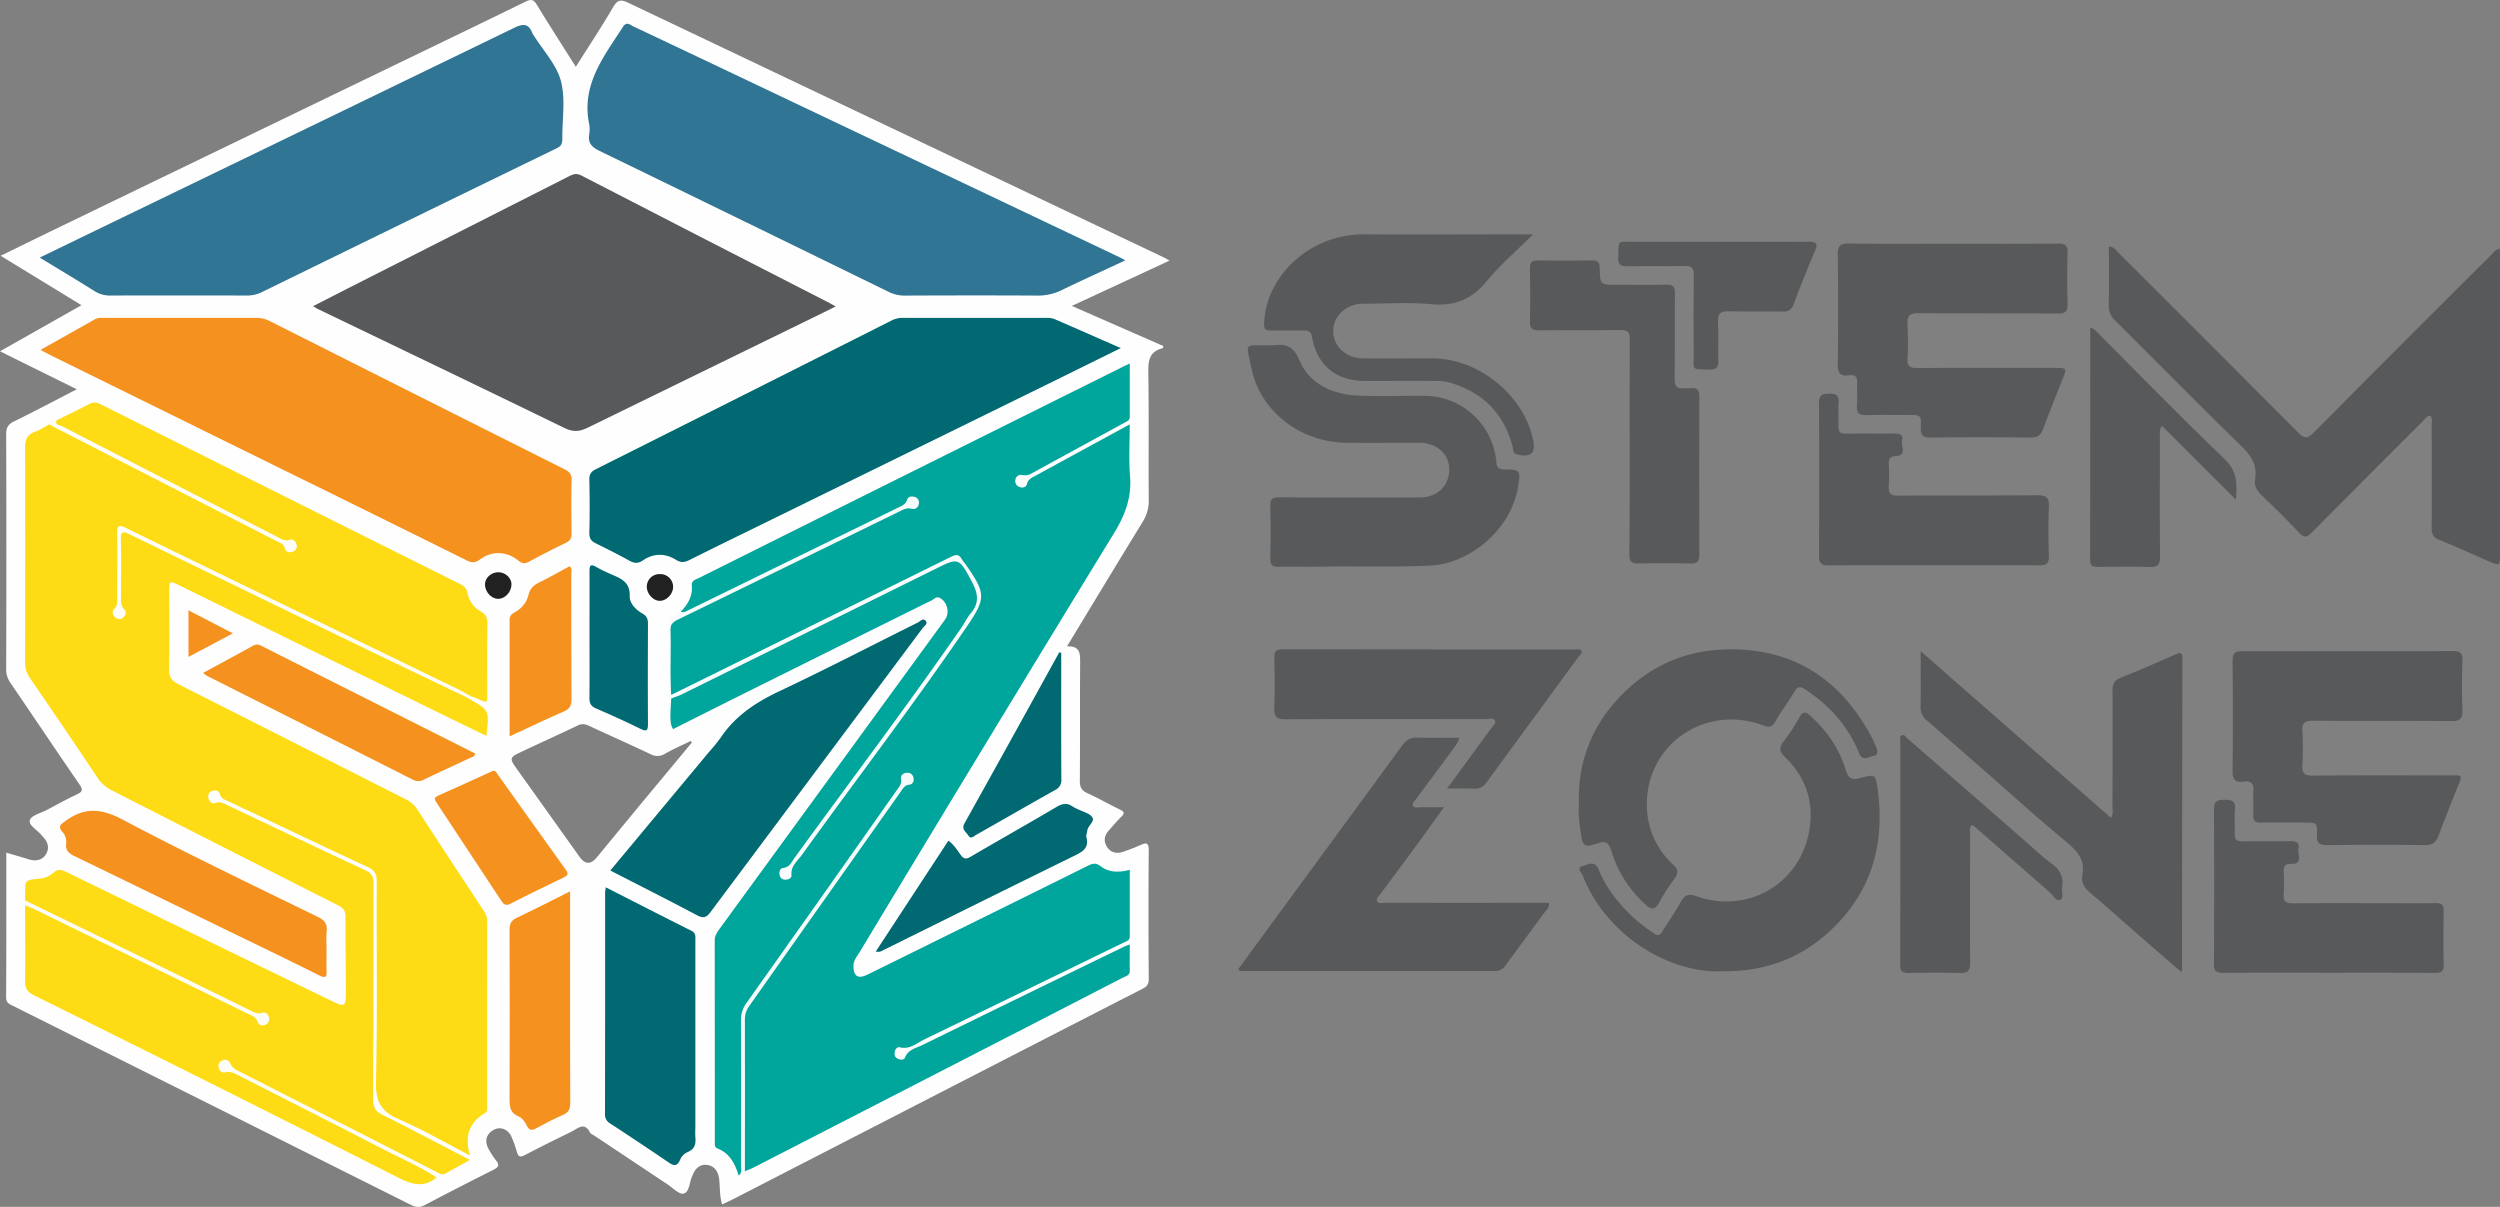
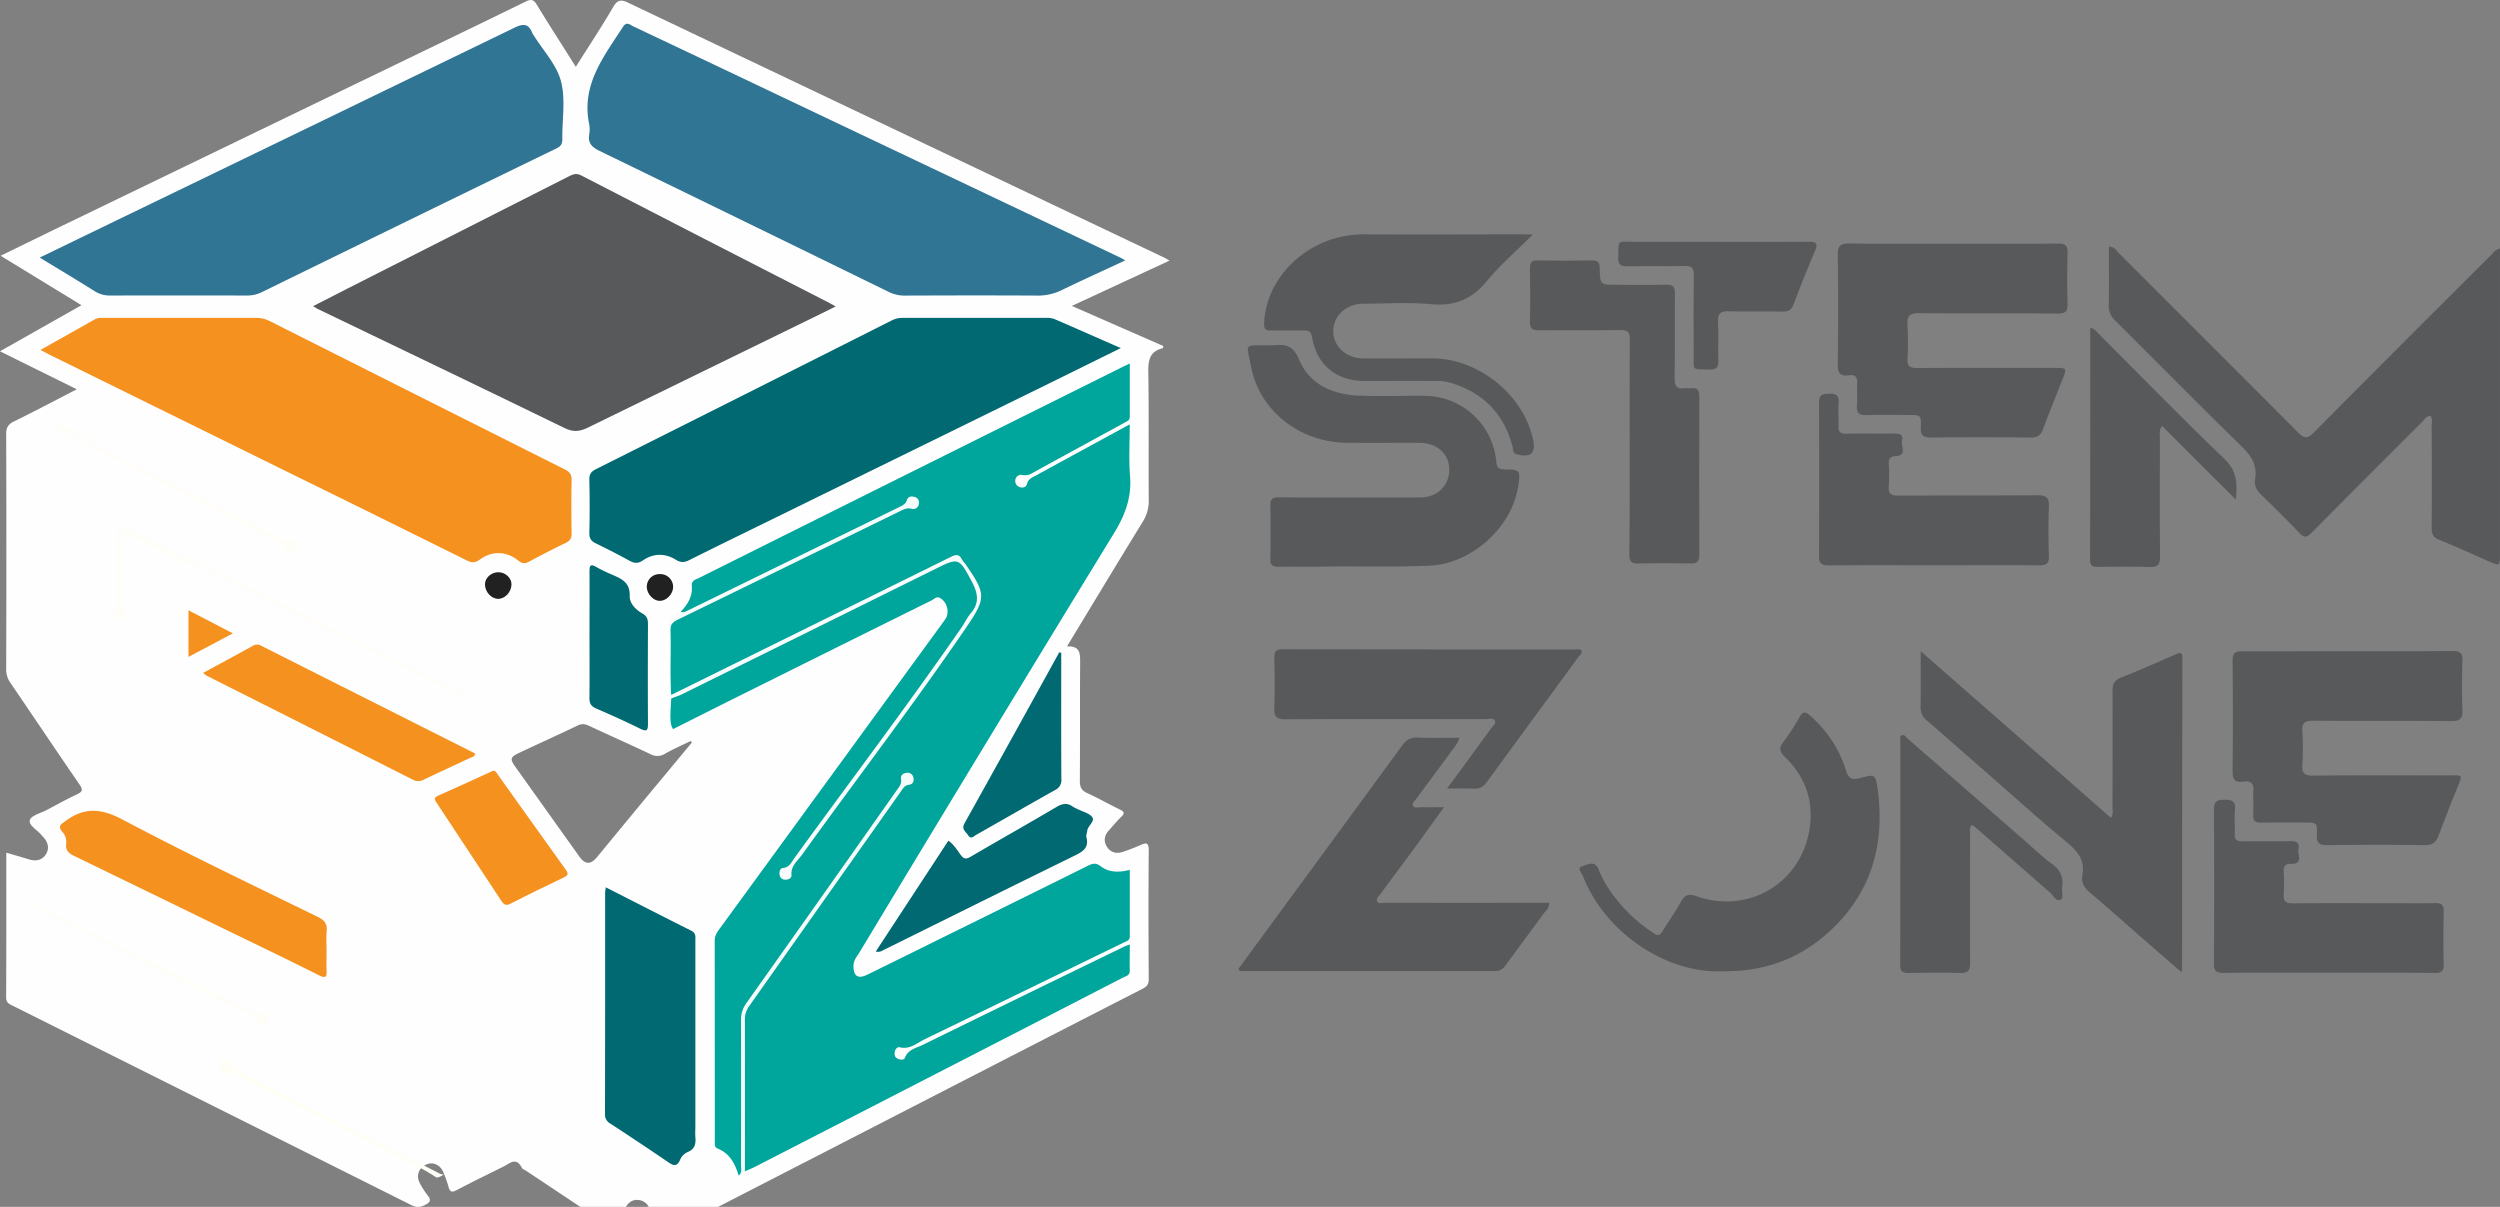
<svg xmlns="http://www.w3.org/2000/svg" id="Layer_1" data-name="Layer 1" viewBox="0 0 1330.15 642.14">
  <rect x="0" y="0" width="1330.15" height="642.14" fill="#808080" stroke="none" />
  <defs>
    <style>.cls-1{fill:#fefefe;}.cls-2{fill:#58595b;}.cls-3{fill:#fedc15;}.cls-4{fill:#00a59b;}.cls-5{fill:#307594;}.cls-6{fill:#f5911e;}.cls-7{fill:#006971;}.cls-8{fill:#fefdf8;}.cls-9{fill:#f5fbfb;}.cls-10{fill:#f6fbfb;}.cls-11{fill:#fefdf7;}.cls-12{fill:#fefdf6;}.cls-13{fill:#f5921f;}.cls-14{fill:#212121;}.cls-15{fill:#f9fcfc;}</style>
  </defs>
-   <path class="cls-1" d="M557.11,400.75c-1.51-.86-2.21-1.31-3-1.67Q411.77,331.43,269.41,263.69c-4.1-2-6-1.84-8.4,2.32-6.15,10.54-12.91,20.73-19.78,31.63-7.22-11.45-14.14-22.18-20.77-33.08-1.69-2.77-3-3-5.87-1.65-22.81,11.18-45.71,22.19-68.59,33.24Q57.19,339.07-31.62,382c-10.89,5.26-21.74,10.59-33.18,16.17l43,26.3L-65.14,449l40.86,20.21c-11.51,5.93-22.36,11.68-33.38,17.08-3.15,1.54-4.2,3.3-4.19,6.78q.2,62.48,0,124.94a12.3,12.3,0,0,0,2.24,7.38c12.29,18,24.39,36.11,36.75,54.06,2,2.87,1.62,3.92-1.39,5.32-5.42,2.53-10.65,5.44-15.93,8.24-3.22,1.71-8.37,2.95-9.07,5.41-.81,2.84,4.13,5.33,6.33,8.16a9.32,9.32,0,0,0,.67.74c2.55,2.67,3.54,5.91,1.67,9.1-2,3.41-5.45,4.05-9.21,2.89s-7.8-2.31-12-3.55c0,26,.06,51.54-.09,77,0,3,1.79,3.59,3.67,4.52q105.87,52.93,211.74,105.9c2.63,1.32,4.71,1.47,7.37.07q18.07-9.53,36.34-18.67c2.64-1.32,3.69-2.43,1.54-5.08a42.64,42.64,0,0,1-4.06-6.28c-2.25-4.1-1-8,3-10.08,3.48-1.79,7.52-.21,9.31,3.85a62.42,62.42,0,0,1,2.84,8c.73,2.59,1.75,3,4.2,1.69,8.24-4.32,16.6-8.42,24.94-12.53,3.32-1.64,6.82-5.38,9.81.57.39.78,1.6,1.15,2.43,1.71q19.31,12.86,38.63,25.72c2.89,1.91,6.37,5.62,8.71,5,3.14-.78,3-6,4.56-9.26a3.76,3.76,0,0,0,.2-.46c1.27-3.46,3.79-5.9,7.4-5.56,4.05.38,6.21,3.29,6.73,7.48.54,4.41.16,8.95,1.6,13.59,2.16-1.05,4.09-1.93,6-2.9L444.3,838.72q49.18-25.29,98.4-50.51c2.35-1.2,3.38-2.4,3.36-5.22-.14-22.82-.19-45.65,0-68.47,0-4.3-1.39-4.15-4.45-2.79s-6.14,2.55-9.29,3.6c-3.32,1.11-6.44.45-8.4-2.56s-1.62-6,.81-8.71c2.22-2.47,4.32-5.08,6.71-7.38,1.94-1.88,1.6-2.73-.69-3.84-5.82-2.83-11.46-6.06-17.35-8.74-3-1.38-4-3.08-4-6.41.17-20.82,0-41.65.16-62.47,0-5,.36-9.53-7-9.22,13.71-22.6,26.91-44.51,40.31-66.3A20.84,20.84,0,0,0,546.06,528c-.17-22.65.15-45.32-.23-68-.11-6.32.79-10.94,7.59-12.62.16,0,.21-.51.45-1.16l-48.75-21.36Zm-314,317.09q-16.94-23.77-33.9-47.53c-3.12-4.37-3-5.35,2-7.7,10.34-4.91,20.79-9.61,31.12-14.55,2.22-1.06,3.94-.73,6,.24,10.83,5.06,21.75,9.9,32.54,15a7.56,7.56,0,0,0,7.86-.2c4.41-2.51,9.08-4.54,13.65-6.77l.59.84q-12,14.47-24.1,29-13.22,16-26.39,32C249.08,722.24,246.19,722.14,243.12,717.84Z" transform="translate(65.14 -262.09)" />
+   <path class="cls-1" d="M557.11,400.75c-1.51-.86-2.21-1.31-3-1.67Q411.77,331.43,269.41,263.69c-4.1-2-6-1.84-8.4,2.32-6.15,10.54-12.91,20.73-19.78,31.63-7.22-11.45-14.14-22.18-20.77-33.08-1.69-2.77-3-3-5.87-1.65-22.81,11.18-45.71,22.19-68.59,33.24Q57.19,339.07-31.62,382c-10.89,5.26-21.74,10.59-33.18,16.17l43,26.3L-65.14,449l40.86,20.21c-11.51,5.93-22.36,11.68-33.38,17.08-3.15,1.54-4.2,3.3-4.19,6.78q.2,62.48,0,124.94a12.3,12.3,0,0,0,2.24,7.38c12.29,18,24.39,36.11,36.75,54.06,2,2.87,1.62,3.92-1.39,5.32-5.42,2.53-10.65,5.44-15.93,8.24-3.22,1.71-8.37,2.95-9.07,5.41-.81,2.84,4.13,5.33,6.33,8.16a9.32,9.32,0,0,0,.67.74c2.55,2.67,3.54,5.91,1.67,9.1-2,3.41-5.45,4.05-9.21,2.89s-7.8-2.31-12-3.55c0,26,.06,51.54-.09,77,0,3,1.79,3.59,3.67,4.52q105.87,52.93,211.74,105.9c2.63,1.32,4.71,1.47,7.37.07c2.64-1.32,3.69-2.43,1.54-5.08a42.64,42.64,0,0,1-4.06-6.28c-2.25-4.1-1-8,3-10.08,3.48-1.79,7.52-.21,9.31,3.85a62.42,62.42,0,0,1,2.84,8c.73,2.59,1.75,3,4.2,1.69,8.24-4.32,16.6-8.42,24.94-12.53,3.32-1.64,6.82-5.38,9.81.57.39.78,1.6,1.15,2.43,1.71q19.31,12.86,38.63,25.72c2.89,1.91,6.37,5.62,8.71,5,3.14-.78,3-6,4.56-9.26a3.76,3.76,0,0,0,.2-.46c1.27-3.46,3.79-5.9,7.4-5.56,4.05.38,6.21,3.29,6.73,7.48.54,4.41.16,8.95,1.6,13.59,2.16-1.05,4.09-1.93,6-2.9L444.3,838.72q49.18-25.29,98.4-50.51c2.35-1.2,3.38-2.4,3.36-5.22-.14-22.82-.19-45.65,0-68.47,0-4.3-1.39-4.15-4.45-2.79s-6.14,2.55-9.29,3.6c-3.32,1.11-6.44.45-8.4-2.56s-1.62-6,.81-8.71c2.22-2.47,4.32-5.08,6.71-7.38,1.94-1.88,1.6-2.73-.69-3.84-5.82-2.83-11.46-6.06-17.35-8.74-3-1.38-4-3.08-4-6.41.17-20.82,0-41.65.16-62.47,0-5,.36-9.53-7-9.22,13.71-22.6,26.91-44.51,40.31-66.3A20.84,20.84,0,0,0,546.06,528c-.17-22.65.15-45.32-.23-68-.11-6.32.79-10.94,7.59-12.62.16,0,.21-.51.45-1.16l-48.75-21.36Zm-314,317.09q-16.94-23.77-33.9-47.53c-3.12-4.37-3-5.35,2-7.7,10.34-4.91,20.79-9.61,31.12-14.55,2.22-1.06,3.94-.73,6,.24,10.83,5.06,21.75,9.9,32.54,15a7.56,7.56,0,0,0,7.86-.2c4.41-2.51,9.08-4.54,13.65-6.77l.59.84q-12,14.47-24.1,29-13.22,16-26.39,32C249.08,722.24,246.19,722.14,243.12,717.84Z" transform="translate(65.14 -262.09)" />
  <path class="cls-2" d="M1265,394.37V557.14c0,6-.18,6.13-5.7,3.72-8.84-3.87-17.61-7.92-26.56-11.52-3.23-1.29-4.11-3.07-4.09-6.34.14-18.15.09-36.3,0-54.45,0-1.74.6-3.64-.72-5.29-2.13.2-3,2-4.25,3.21q-29.54,29.47-58.91,59.08c-2.67,2.7-4.08,2.67-6.64,0-6.51-6.9-13.26-13.59-20.12-20.15-2.51-2.4-3.87-5-3.3-8.35,1.22-7.28-1.89-12.3-7.08-17.36-22.65-22.09-44.84-44.65-67.29-66.95a10.48,10.48,0,0,1-3.5-8.29c.21-10.29.07-20.59.07-31.1,2.83-.12,3.79,1.9,5.07,3.18q47.92,47.82,95.7,95.78c3.27,3.3,5,3.17,8.16,0q47-47.34,94.28-94.37C1261.41,396.62,1262.34,394.91,1265,394.37Z" transform="translate(65.14 -262.09)" />
  <path class="cls-2" d="M956.77,608.55,1058,697.22c1.38-2,.83-3.66.84-5.22,0-20.81.11-41.63,0-62.44,0-3.7,1.09-5.62,4.64-7,9.75-3.84,19.33-8.11,28.94-12.28,2.26-1,3.61-1.41,3.6,2q-.15,82.9-.17,165.82a8,8,0,0,1-.41,1.16c-6.13-5.31-12.09-10.43-18-15.6-10.14-8.85-20.19-17.82-30.46-26.53-3.06-2.6-4.94-5.38-4.17-9.4,1.51-8-2.53-12.74-8.37-17.56-14.23-11.74-27.9-24.14-41.8-36.28-10.89-9.52-21.73-19.09-32.67-28.55a8.68,8.68,0,0,1-3.23-7.36C956.88,628.53,956.77,619.11,956.77,608.55Z" transform="translate(65.14 -262.09)" />
  <path class="cls-2" d="M973.88,391.76c18.67,0,37.33.11,56-.08,4-.05,5.16,1.21,5.05,5.11q-.37,13.48,0,27c.11,3.91-1.07,5.15-5.07,5.12-24.66-.17-49.32,0-74-.19-4.8,0-6.44,1.27-6.11,6.11a152.08,152.08,0,0,1,0,18c-.2,4,1.19,5.1,5.11,5.07,24.49-.15,49-.08,73.48-.07,6.22,0,6.28.13,3.9,6.13-3.5,8.82-7.1,17.6-10.36,26.5-1.25,3.41-3.14,4.46-6.67,4.43-17.66-.16-35.32-.19-53,0-4.15.05-5.53-1.17-5.36-5.34.26-6.65,0-6.66-6.78-6.66-7.34,0-14.67-.17-22,.07-3.8.12-5.53-.88-5.2-5s-.1-8,.12-12c.18-3.31-1.11-4.7-4.32-4.2-4.92.76-6.1-1.4-6-6.12q.38-29,0-58c-.07-4.95,1.55-6.08,6.24-6C937.22,391.92,955.55,391.76,973.88,391.76Z" transform="translate(65.14 -262.09)" />
  <path class="cls-2" d="M1184.38,608.55c18.49,0,37,.09,55.48-.08,3.86,0,5.29,1,5.16,5.06-.28,8.65-.34,17.33,0,26,.19,4.71-1.06,6.28-6,6.23-24.49-.26-49,0-73.47-.21-4.28,0-6,1-5.7,5.52a145.76,145.76,0,0,1,0,18c-.25,4.33,1,5.73,5.52,5.69,24.16-.23,48.32-.11,72.48-.11,7.15,0,7.48-.88,4.52,6.38q-5.19,12.71-10,25.57c-1.32,3.52-3.15,5.21-7.28,5.15-17.33-.25-34.66-.21-52,0-4,0-5.68-.87-5.51-5.22.27-6.77,0-6.79-6.62-6.79-7.66,0-15.33-.13-23,.06-3.32.08-4.42-1.13-4.26-4.35.21-4.16-.16-8.34.11-12.49s-1.44-5.6-5.25-5c-4.63.68-5.9-1.22-5.84-5.8.24-19.49.2-39,0-58.47,0-4,1.16-5.13,5.1-5.09C1146.72,608.65,1165.55,608.55,1184.38,608.55Z" transform="translate(65.14 -262.09)" />
  <path class="cls-2" d="M653.68,526.78c12.16,0,24.33,0,36.49,0,9.41,0,15.79-6.15,15.78-14.95,0-8.23-6.63-14.13-16-14.15-12.83,0-25.66.08-38.49,0-24.62-.21-46.17-16.57-50.83-40C598,444.16,596.11,446,610,445.81c.84,0,1.68.08,2.5,0,6.57-.71,10.46.17,13.75,8,5.34,12.71,17.62,18.16,31.25,18.75,12,.52,24,0,36,.14A38.5,38.5,0,0,1,731,507.87c.26,3.52,1.84,3.95,4.74,4,7.95,0,8.13.68,6.94,8.61C739.1,544.1,716.5,562,696.12,563c-19.66,1-39.29.18-58.93.58-7.32.15-14.66-.09-22,.07-3.14.07-4.49-.86-4.43-4.23q.26-14.24,0-28.49c-.06-3.35,1.26-4.27,4.42-4.24C628,526.85,640.85,526.78,653.68,526.78Z" transform="translate(65.14 -262.09)" />
  <path class="cls-2" d="M593.67,777.76c8.42-11.5,16.93-23.12,25.45-34.74q30.86-42,61.65-84.11c2.17-3,4.37-4.53,8.19-4.38,7.31.27,14.63.08,22.39.08-.88,3.15-2.82,5.23-4.42,7.42-6.07,8.34-12.29,16.56-18.38,24.89-.84,1.15-2.52,2.34-1.9,3.8.68,1.62,2.66.81,4.06.84,3.77.1,7.54,0,12.45,0-5.74,7.95-10.82,15.07-16,22.12-5.89,8-11.87,16-17.8,24.06-.87,1.17-2.46,2.35-1.77,3.84s2.69.85,4.1.85q41,.06,81.95,0h5.39c.33,3-1.81,4.25-3,5.9-6.64,9.16-13.45,18.19-20.09,27.35a6.47,6.47,0,0,1-5.8,3.06q-67-.07-133.92,0A2.42,2.42,0,0,1,593.67,777.76Z" transform="translate(65.14 -262.09)" />
-   <path class="cls-2" d="M774.93,690.39c-.8-23.32,7.2-42.7,22.73-58.54,15.25-15.55,34.25-23.9,56.26-24.26C890,607,915.15,624.26,931.4,655.7c.61,1.18,1.05,2.45,1.58,3.67.91,2.15,1.61,4.46-1.65,5-2.51.38-5.48,3.09-7.38-1.65-5.75-14.35-15.68-25.28-28.51-33.78-2.62-1.73-4.09-1.83-5.84,1.13-3.22,5.43-7.06,10.5-10.22,16-1.74,3-3.27,3.12-6.35,2-31.14-11.71-63,10.51-61.91,43.42A42.86,42.86,0,0,0,824.92,722c2.65,2.49,3.27,4.39.94,7.5a108.1,108.1,0,0,0-8.35,13c-2.12,3.91-4.07,3.53-7,1a62.73,62.73,0,0,1-18.29-28.67c-1.34-4.3-3.15-5.71-7.3-4-.9.38-1.93.47-2.88.78-3.39,1.09-5.06.14-5.68-3.64C775.4,701.86,774.5,695.8,774.93,690.39Z" transform="translate(65.14 -262.09)" />
  <path class="cls-2" d="M851.33,778.85c-29.29,1.34-62.41-20-74.4-51-.57-1.48-3.62-4,.13-5,2.76-.78,6.37-3.13,8.37,1.88,3.89,9.75,10.35,17.73,17.84,25a97.31,97.31,0,0,0,11.4,8.87c2.11,1.52,3.32,1.31,4.66-.91,3.2-5.26,6.83-10.27,9.78-15.66,2.07-3.76,4.09-4.62,8.31-3.12,26.34,9.38,53.75-5.47,59.67-32.78,3.37-15.59-.65-29.78-12.38-41.1-2.93-2.83-3.63-4.79-1-8.22a109.75,109.75,0,0,0,8.71-13.36c1.7-3,3.23-2.67,5.37-.76,9,8,15.68,17.65,19.18,29.22,1.29,4.28,3.16,5.42,7.58,4.18,8.15-2.29,8.32-2,9.46,6.84,3.71,28.89-3.69,54.2-25.3,74.32C893.17,771.69,874.49,779.14,851.33,778.85Z" transform="translate(65.14 -262.09)" />
  <path class="cls-2" d="M801.94,499.57c0-19-.09-38,.07-57,0-3.68-1-4.92-4.78-4.87-14.49.19-29,0-43.47.15-3.65,0-5-.95-4.89-4.76.24-9.32.17-18.66,0-28,0-3.09.68-4.52,4.13-4.45,9.66.19,19.33.16,29,0,3.11,0,3.93,1.14,4,4.09.18,8.89.29,8.89,9,8.89s17.66.14,26.49-.07c3.54-.08,4.56,1.19,4.53,4.62-.14,15.16.07,30.32-.15,45.47-.06,4,1.25,5.5,5.13,5,1.15-.15,2.35.1,3.5,0,3.55-.43,4.53,1.17,4.52,4.58q-.16,42,0,83.94c0,3.85-1.34,4.83-5,4.75-9.15-.21-18.32-.23-27.48,0-3.81.1-4.8-1.26-4.77-4.9C802,537.87,801.94,518.72,801.94,499.57Z" transform="translate(65.14 -262.09)" />
  <path class="cls-2" d="M750.47,386.83c-8.94,8.93-17.49,16.23-24.5,24.78-8,9.79-17.24,13.5-29.82,12.32-11.89-1.11-24-.27-36-.23-8.94,0-15.87,6.38-15.93,14.47s6.85,14.56,15.8,14.61c12.33.08,24.66,0,37,0,24.41,0,48.35,19.28,53.49,43.07,1.61,7.43-1.07,9.85-8.53,8-2.36-.6-1.88-2.37-2.27-3.87-4.69-18.25-16.36-29.61-34.38-34.57a24.61,24.61,0,0,0-6.42-.64c-12.67-.06-25.33,0-38,0-15.27,0-25.51-8.56-28-23.52-.49-2.95-2.12-3.35-4.52-3.33-5.66.05-11.33-.05-17,0-3,.05-4.07-.31-3.92-4.15.93-24,23.43-47.19,53.4-47,27.82.19,55.65,0,83.48,0Z" transform="translate(65.14 -262.09)" />
  <path class="cls-2" d="M704.79,681.67c8.22-11.23,15.7-21.39,23.09-31.62,1-1.41,3.18-2.9,2.32-4.59s-3.34-.74-5.07-.74c-35.5-.05-71-.13-106.48.07-4.69,0-5.94-1.39-5.78-5.91.33-9,.21-18,0-27-.06-3.23,1-4.33,4.28-4.33q78,.12,156,.08c1.09,0,2.55-.53,3.16.77s-.77,2-1.42,2.93q-24.46,33.42-48.95,66.84c-1.83,2.51-3.8,3.78-7.05,3.55C714.61,681.43,710.3,681.67,704.79,681.67Z" transform="translate(65.14 -262.09)" />
  <path class="cls-2" d="M1173.82,779.63c-18.65,0-37.3-.11-56,.09-4,0-5.07-1.16-5-5.08q.23-41,0-81.93c0-4.52,1.8-5.09,5.6-5.1s6,.56,5.58,5.11c-.38,4.3.07,8.66-.13,13-.14,3.09,1.07,4,4.07,4,8.49-.14,17,0,25.48-.09,3-.05,5.14.68,4.35,4.09-.67,2.9,2.89,8.2-3.92,8-3.19-.11-4,1.28-3.91,4.18a108.81,108.81,0,0,1,0,12c-.27,3.76,1.11,4.86,4.82,4.82,17.49-.17,35-.07,52.46-.07,7.83,0,15.66.12,23.49-.06,3.23-.07,4.39,1,4.33,4.3-.16,9.49-.2,19,0,28.47.09,3.7-1.44,4.42-4.73,4.4C1211.46,779.57,1192.64,779.63,1173.82,779.63Z" transform="translate(65.14 -262.09)" />
  <path class="cls-2" d="M963.82,562.85c-18.66,0-37.32-.1-56,.08-3.91,0-5.16-1.11-5.14-5.1q.22-40.73,0-81.45c0-4.4,2-4.74,5.44-4.8s5.29.75,5,4.7c-.29,4.14.06,8.33-.1,12.49-.13,3,1,4.12,4.05,4.07,8.5-.14,17,0,25.49-.07,2.61,0,5.12.28,4.3,3.61-.71,2.93,3,8.05-3.46,8.41-2.94.17-3.67,1.42-3.59,4a104.24,104.24,0,0,1,0,12c-.33,4.07,1.29,5.06,5.14,5,24.66-.15,49.32,0,74-.19,4.9,0,6.25,1.43,6.05,6.18-.36,8.65-.29,17.33,0,26,.13,4-1.19,5.13-5.12,5.1C1001.14,562.75,982.48,562.85,963.82,562.85Z" transform="translate(65.14 -262.09)" />
  <path class="cls-2" d="M983.92,701.07c-1.46,1.79-.83,3.69-.83,5.42-.05,22.64-.13,45.28,0,67.92,0,4.14-1.18,5.5-5.35,5.37-9.15-.27-18.31-.18-27.47,0-3.17,0-4.4-.88-4.39-4.23q.12-59.43.07-118.86c0-1.11-.5-2.59.61-3.25,1.57-.92,2.31.82,3.22,1.61q31.23,27.15,62.4,54.37c4.77,4.15,9.31,8.6,14.41,12.28,4.64,3.34,6.29,7.39,5.4,12.77-.37,2.21,1.24,5.49-1,6.4s-3.6-2.33-5.29-3.8Q1005.66,719.55,985.6,702A8.62,8.62,0,0,0,983.92,701.07Z" transform="translate(65.14 -262.09)" />
  <path class="cls-2" d="M1047,436.32c2.59.87,3.59,2.49,4.85,3.74,22.16,22.14,44,44.63,66.61,66.26,6.62,6.32,6.82,12.8,6,21.6l-39.28-39.23c-1.7,2.32-1.12,4.21-1.12,6,0,21.15-.15,42.31.07,63.46,0,4.4-1.19,5.79-5.63,5.63-9.15-.33-18.32-.14-27.48-.07-2.49,0-4.1-.36-4.1-3.48C1047,519.07,1047,478,1047,436.32Z" transform="translate(65.14 -262.09)" />
  <path class="cls-2" d="M849,390.76c16,0,32,.11,48-.07,4.12,0,5.34.74,3.55,4.92q-6,14-11.32,28.25c-1.13,3-2.65,4.08-5.82,4-9.49-.18-19,.14-28.47-.15-4.42-.14-6.28.9-6,5.73.42,6.8-.08,13.66.18,20.48.15,3.76-1.14,4.92-4.85,4.81-9.71-.29-8.22.77-8.27-8.27-.07-14-.13-28,.06-42,0-3.71-1-4.92-4.79-4.84-10.16.23-20.32-.05-30.48.15-3.58.07-5.07-.8-4.94-4.7.32-9.8-.78-8.3,8.19-8.34C819,390.71,834,390.76,849,390.76Z" transform="translate(65.14 -262.09)" />
-   <path class="cls-3" d="M-35,485.69c5.66-2.79,11.38-5.46,16.94-8.43a6.17,6.17,0,0,1,6.43-.11q95.6,47.93,191.28,95.66c2,1,3.4,2.13,3.91,4.61a14.23,14.23,0,0,0,7,9.94c2.91,1.6,3.7,3.57,3.65,6.75-.18,12.31-.07,24.63-.08,36.94,0,5.25,0,5.23-5,2.87-1.18-.56-2.46-.93-3.7-1.39a19.48,19.48,0,0,1-6.11-2c-29.84-15.11-60.11-29.33-90.16-44C60.51,572.64,32,558.68,3.28,545.05c-4.58-2.17-5.17-1.87-5.2,3.11-.05,10.33-.08,20.65,0,31,0,3.1-.44,6.17-.56,9.14,1,.32,1.46,0,1.4-.48C-3,574.55-1.55,561.23-1.87,548c-.1-4.21,1.18-4.75,5.43-2.72,22.2,10.63,44.33,21.42,66.46,32.19,36.65,17.84,73.45,35.36,110,53.49,1.45.72,3.25,1,4.09,2.66a4.24,4.24,0,0,0,.4.31c10.75,6.11,10.75,6.11,9.12,19.71-8.76-4.27-17.4-8.44-26-12.67Q99,607.31,30.48,573.65c-5.58-2.74-5.57-2.76-5.57,3.64,0,13.5.27,27-.15,40.48-.14,4.68,1.69,6.69,5.51,8.61,40.26,20.29,80.44,40.75,120.68,61.07a15.19,15.19,0,0,1,6.12,5.58q17.44,26.78,35.05,53.45a10.36,10.36,0,0,1,2,6q-.09,48.72-.06,97.44c0,1.59.53,3.4-1.31,4.5C184.23,859.5,182,867,184.94,876.9c-13.07-6.75-25.16-13.81-37.93-19.32-9.38-4.05-12.36-9.39-12.12-19.77.82-35.63.24-71.29.42-106.93,0-4-1.25-5.81-4.77-7.45-24.73-11.5-49.36-23.22-74-34.91-1.87-.89-4-1.35-4.71-4-.48-1.79-2.36-2.29-4.15-1.55a3.09,3.09,0,0,0-1.83,4.1c.54,1.94,2.1,2.87,3.82,2.21,2-.76,3.49-.08,5.16.71,24.79,11.76,49.57,23.56,74.44,35.15,3.21,1.5,4.3,3.24,4.29,6.74-.13,38.31,0,76.62-.18,114.93,0,4.2,1.08,6.5,5,8.44,15.33,7.63,30.45,15.67,46.54,24L171,886.92c-2.07.64-3.87,0-5.71-1C130.2,868,95.2,849.91,59.91,832.39c-2-1-3.12-3.88-6.77-3.44,2.73,2.86,6.07,2.92,8.73,4.24,25.05,12.34,49.59,25.71,74.7,37.94,9.27,4.51,18.18,9.71,27.43,14.27,1.35.66,3.42.86,3.13,3.22-6.53,5.23-12.46,4.06-19.79.34Q50.38,839.88-47,791.68c-3.65-1.81-4.91-3.88-4.83-7.92.24-13.3,0-26.61,0-39.92,2.1-2,3.74,0,5.3.82,28.47,14.46,57.44,27.93,85.94,42.32,9.35,4.72,18.92,9,28.32,13.62,2.58,1.27,4.46,3.81,7.33,4.41.55-.79.49-1.44.07-1.58-11.62-3.69-22.13-9.87-33-15.2-29.84-14.7-59.92-28.92-89.52-44.1-1.55-.8-3.6-1-4.4-3v-3.49c0-7.26,0-7.27,7.12-8a12.9,12.9,0,0,0,7.77-3.07c2.42-2.27,4.37-1.85,7.06-.54q69.71,34,139.51,67.82c9.23,4.49,9.23,4.57,9.19-5.87,0-12.65-.27-25.3-.19-38,0-3.11-1.07-4.74-3.82-6.14Q54.62,713.38-5.59,682.64a19.39,19.39,0,0,1-7.69-6.77Q-31,649.32-49.12,623a14.54,14.54,0,0,1-2.71-8.78c.09-37.79.14-75.58,0-113.38,0-4.55.93-7.51,5.47-9.09,2.63-.91,5-2.59,7.49-3.92,1.89-.67,3.12.81,4.54,1.49,21.27,10.22,42.1,21.36,63.09,32.14,18.47,9.49,37.16,18.58,55.43,28.49,1.82,1,3.07,3,5.26,3.24.79-.92.4-1.5-.25-1.76-17.68-6.89-33.86-16.82-50.85-25.1-2.23-1.09-4.35-2.43-6.6-3.52-21.55-10.42-42.5-22-64-32.58C-33.8,489.46-37.72,489.36-35,485.69Z" transform="translate(65.14 -262.09)" />
  <path class="cls-4" d="M327.87,887.54c-1.9-6.18-4.64-11.71-11.13-14.33-1.82-.73-1.56-2.31-1.56-3.79q0-53.45-.05-106.88c0-2.6,1.19-4.35,2.58-6.25q60-82.26,120-164.56c2.59-3.55,1.21-9.39-2.78-11.49-1.85-1-3.1.65-4.48,1.33q-46,22.78-92,45.68Q315.67,638.57,293,650c-1.93-.37-1.39-1.94-1.41-3.13-.06-3.92,0-7.85,0-11.76.12-3.12,3-3.37,4.87-4.3,43.62-21,86.64-43.19,130.26-64.17,4.5-2.17,9-4.36,13.38-6.74,2.7-1.47,4.79-.9,6.52,1.41,3.9,5.2,7.37,10.65,9.17,17,1,3.63-.9,6.42-2.62,9.28-8,13.24-17.21,25.62-26.28,38.1-23.31,32.05-46.79,64-70.07,96-1.38,1.91-3.85,3-4.28,5.6,3-2.67,4.74-6.32,7-9.49,25.66-35.27,51.59-70.35,77.14-105.71,5.94-8.21,11.48-16.68,17-25.2,2.3-3.57,3-7.15,1.33-11.31A72.52,72.52,0,0,0,447,561.8c-1.93-2.8-4.08-3.44-7.57-1.69-38.8,19.5-77.9,38.38-116.71,57.86-8.91,4.47-18,8.6-26.93,13-1.26.63-2.55,1.8-4.11.56-.39-11.81,0-23.62-.19-35.43,0-2.68,1.12-4.19,3.54-5.35,39.86-19.11,79.37-38.93,119.24-58,2.26-1.08,5.07-1.1,7.56-3.65-3.62-.24-4.76,2.48-6.82,3.45-37.88,17.85-75.28,36.71-113,54.89-1.57.76-3.24,2.1-4.95.17,3.62-3.86,6.36-8.18,5.89-13.7-.27-3.12,2.08-3.43,3.89-4.34q51.33-25.64,102.67-51.21Q470.46,488,531.44,457.67c1.3-.65,2.61-1.27,4.53-2.19,0,9.88,0,19.14,0,28.4,0,1.75-1.16,2.22-2.31,2.84-16.78,9.16-33.59,18.29-50.35,27.52a7.25,7.25,0,0,1-4.74.55,3,3,0,0,0-3.5,2.78,3.27,3.27,0,0,0,2.14,3.58c1.89.88,3.69.05,4.1-1.6.69-2.78,2.91-3.46,4.87-4.54,16.31-8.93,32.64-17.8,49.77-27.14,0,9.63-.58,18.57.15,27.4.93,11.32-2.5,20.68-8.39,30.29Q459.6,656.88,392.24,768.67c-1.34,2.22-3.22,4.2-3.27,7.14-.1,5.62,2.31,7.34,7.37,4.86,13.29-6.5,26.55-13.08,39.82-19.63q38.93-19.18,77.81-38.45c2.51-1.25,4.2-1.38,6.59.44,4.41,3.34,9.6,3.36,15.41,1.87,0,11.93,0,23.67,0,35.4,0,2.3-1.8,2.59-3.2,3.27Q479.9,789.34,426.92,815c-4.17,2-7.92,5.66-13.34,4.31-1.26-.32-2.42.93-2.65,2.48s0,2.73,1.34,3.48,3.54,1,4.07-.42c1.7-4.43,5.92-5.08,9.35-6.75q53.52-26.24,107.14-52.26c.85-.42,1.77-.72,3.15-1.27,0,4.92-.13,9.37,0,13.81.11,2.84-2.19,3.08-3.8,3.92q-36.78,19-73.62,37.91-61,31.37-122,62.7c-1.77.91-3.63,1.63-5.45,2.43-1.81-1.38-1.1-3.37-1.1-5.1-.05-25,0-49.94-.08-74.92a14.2,14.2,0,0,1,2.83-8.73q26.55-37.65,53.16-75.26c9.57-13.54,19.06-27.14,28.7-40.63,1-1.44,2.95-2.17,3.32-4-.43-.59-1.07-.61-1.28-.22-8,14.57-18.5,27.48-28,41-16,22.84-31.71,45.9-48.46,68.18-7.44,9.91-11.1,19.79-10.51,32.4,1,21.09.29,42.27.25,63.41C330,883.66,330.73,886.26,327.87,887.54Z" transform="translate(65.14 -262.09)" />
  <path class="cls-2" d="M101.43,425c6.39-3.28,12.39-6.38,18.41-9.43q58.92-29.86,117.84-59.73c2.11-1.06,3.84-1.75,6.41-.42q66.22,34.19,132.57,68.12c.72.37,1.4.8,2.82,1.62-4.18,2.05-7.78,3.85-11.39,5.61q-60.25,29.38-120.48,58.85c-4.35,2.14-7.76,2.47-12.37.22-43.76-21.33-87.67-42.35-131.53-63.46C103.13,426.05,102.6,425.66,101.43,425Z" transform="translate(65.14 -262.09)" />
  <path class="cls-5" d="M533.54,400.65c-11.8,5.49-23,10.57-34,15.9a28.54,28.54,0,0,1-13,2.81c-23.32-.14-46.64-.09-70,0a18.91,18.91,0,0,1-8.65-1.88q-77.06-37.69-154.21-75.18c-4-2-6.06-4.13-5.33-8.65a15.52,15.52,0,0,0,0-5.48c-4.37-20.91,7.79-36,18-51.84,2-3,3.76-1,5.48-.19q38.77,18.31,77.49,36.74l181.51,86.23C531.52,399.37,532.07,399.76,533.54,400.65Z" transform="translate(65.14 -262.09)" />
  <path class="cls-5" d="M-44,399.14c17.36-8.41,33.8-16.38,50.24-24.33q101.22-48.94,202.39-98c4.77-2.32,7.52-2.1,9.47,2.9a9.43,9.43,0,0,0,.78,1.27c5,8.05,12.14,15.53,14.44,24.29,2.54,9.67.59,20.49.74,30.81,0,2.45-.63,3.74-3,4.9Q152.59,379.12,74.23,417.5a17.84,17.84,0,0,1-8.15,1.83q-36.21-.09-72.44,0A15,15,0,0,1-14.8,417C-24.22,411.09-33.77,405.37-44,399.14Z" transform="translate(65.14 -262.09)" />
  <path class="cls-6" d="M-43.61,448.28-14.68,432c1.69-1,3.55-.78,5.37-.78q40.24,0,80.48,0a15.39,15.39,0,0,1,7.18,1.69q78.45,39.52,157,78.93c2.52,1.27,3.71,2.65,3.65,5.66-.21,9.49-.17,19,0,28.49,0,2.54-.85,3.84-3.11,4.93-6.59,3.19-13.1,6.55-19.54,10-2.2,1.2-3.62,1.12-5.69-.54-6.31-5.07-13.91-5.35-20.32-.68-2.52,1.83-4.31,2-7.05.61Q133.15,535.42,83,510.8L-37.9,451.25C-39.53,450.45-41.12,449.58-43.61,448.28Z" transform="translate(65.14 -262.09)" />
  <path class="cls-7" d="M531.19,447.28c-13.21,6.51-25.86,12.77-38.52,19L347.21,537.64c-15.21,7.46-30.46,14.87-45.61,22.45-2.63,1.32-4.49,1.45-7.17-.2-5.69-3.52-11.85-3.49-17.41.31-2.64,1.81-4.57,1.68-7.16.27q-8.75-4.8-17.72-9.14c-2.49-1.21-3.79-2.52-3.72-5.6.25-9.49.22-19,0-28.48-.07-3,1.11-4.35,3.66-5.62q78.66-39.42,157.23-79.05a12.36,12.36,0,0,1,5.73-1.36q38.24,0,76.48,0a11.42,11.42,0,0,1,4.38.63C507.51,436.86,519,442,531.19,447.28Z" transform="translate(65.14 -262.09)" />
-   <path class="cls-7" d="M259.58,725.26l52.53-63.09a87.06,87.06,0,0,0,6-7.32C326,642.92,337.2,635.64,350,629.63c24.63-11.63,48.81-24.2,73.21-36.31,1.28-.63,2.81-2.75,4.27-.76,1.12,1.52-.89,2.62-1.69,3.69q-56.46,75.6-112.93,151.17c-2.26,3-3.88,3.36-7.18,1.62C290.52,741,275.26,733.32,259.58,725.26Z" transform="translate(65.14 -262.09)" />
  <path class="cls-7" d="M257.16,734.19c15.6,7.94,30.49,15.6,45.49,23.08,2.67,1.33,2.19,3.39,2.19,5.46q0,49,0,97.92c0,2.16-.16,4.34,0,6.49.34,3.58-.28,6.35-4.1,7.92a7.59,7.59,0,0,0-3.86,3.73c-2,5-4.39,3.07-7.33,1.07q-14.85-10.11-29.9-19.92a5.42,5.42,0,0,1-2.89-5.18q.1-58.95.06-117.9C256.87,736.22,257,735.58,257.16,734.19Z" transform="translate(65.14 -262.09)" />
  <path class="cls-6" d="M108.61,767.61c0,3.5-.13,7,0,10.48s-.07,4.9-4.14,2.86c-17.23-8.65-34.61-17-51.94-25.41q-39-19-78-37.93c-3-1.44-4.95-3-4.45-6.65a7.94,7.94,0,0,0-1.88-6.08c-2.84-3.21-1-4.15,1.66-6.07,10.08-7.39,19-6.6,30.25-.64C34.35,716.31,69.31,733,104.07,750c3.55,1.74,5,3.71,4.61,7.6C108.35,760.93,108.61,764.28,108.61,767.61Z" transform="translate(65.14 -262.09)" />
-   <path class="cls-6" d="M238.19,736.33V769c0,26.63-.06,53.25.08,79.87,0,3.28-.85,5.15-3.93,6.47-4.72,2-9.31,4.42-13.83,6.87-2.4,1.3-4,1.73-5.41-1.32-.88-1.87-2.45-4-4.23-4.74-4.92-2-4.91-5.66-4.9-10q.18-44.67,0-89.35c0-3.28.87-5,3.94-6.44C219.18,746,228.28,741.28,238.19,736.33Z" transform="translate(65.14 -262.09)" />
  <path class="cls-6" d="M42.91,620.13c9.05-4.91,17.84-9.61,26.54-14.46a4.33,4.33,0,0,1,4.6.11q56.78,28.63,113.48,57.16c.13,1.9-1.42,1.86-2.32,2.29-8.26,3.92-16.57,7.71-24.83,11.65a5.78,5.78,0,0,1-5.63.16Q100,649.37,45.19,621.79A19,19,0,0,1,42.91,620.13Z" transform="translate(65.14 -262.09)" />
  <path class="cls-7" d="M400.81,768.37l38.66-59c2.93,2.11,4.64,5,6.57,7.62,1.62,2.21,2.89,2.32,5.25.94,15.2-8.92,30.57-17.54,45.74-26.51,3.12-1.84,5.67-2.3,8.61-.16a20.79,20.79,0,0,0,2.66,1.36c2.66,1.37,6.21,2.12,7.73,4.3s-2.4,4.48-2.69,7.22c-.13,1.15-.71,2.4-.44,3.43,1.46,5.64-1.9,7.63-6.27,9.77-33.73,16.52-67.35,33.24-101,49.88C404.33,767.82,403.14,768.92,400.81,768.37Z" transform="translate(65.14 -262.09)" />
  <path class="cls-6" d="M197.21,672.21c1.41-.16,1.88,1.09,2.51,2,12.09,16.92,24.12,33.88,36.26,50.76,1.61,2.23.85,3-1.23,4-9.43,4.54-18.87,9.09-28.17,13.9-2.72,1.41-3.78.36-5.12-1.7q-17-25.86-34.08-51.65c-1.07-1.61-2.2-2.89.65-4.13,9.29-4.06,18.47-8.35,27.7-12.54C196.19,672.58,196.66,672.42,197.21,672.21Z" transform="translate(65.14 -262.09)" />
-   <path class="cls-6" d="M206,653.88c0-21.25,0-41.53,0-61.81a3.89,3.89,0,0,1,2.31-3.9c3.76-2.09,6.67-5.17,7.69-9.38.82-3.41,2.67-5.32,5.73-6.8,5.49-2.68,10.8-5.73,16.18-8.62,1.6,1.4.92,3,.92,4.34,0,22.11,0,44.23.12,66.34,0,3.52-1,5.29-4.3,6.69C225.24,644.81,216,649.27,206,653.88Z" transform="translate(65.14 -262.09)" />
  <path class="cls-7" d="M248.51,600c0-11.32.07-22.64,0-34,0-3.08.63-4,3.56-2.26a75.39,75.39,0,0,0,7.6,3.74c5.22,2.32,10.49,4,10.24,11.72-.12,3.95,3.21,7.31,6.8,9.34,2.44,1.39,2.93,3.11,2.91,5.66-.08,17.64-.11,35.29,0,52.93,0,3.51-.54,4.44-4.06,2.71-7.74-3.81-15.62-7.37-23.54-10.8-2.7-1.16-3.59-2.71-3.55-5.62C248.61,622.3,248.51,611.14,248.51,600Z" transform="translate(65.14 -262.09)" />
  <path class="cls-7" d="M499.5,609.41v2.82c0,21.46-.06,42.92.07,64.37a5.75,5.75,0,0,1-3.38,5.85c-14.06,7.87-28,15.94-42,23.86-1.24.7-2.77,2.57-4.21.22-1.17-1.92-3.76-3.13-1.95-6.37q25.33-45.4,50.41-91Z" transform="translate(65.14 -262.09)" />
  <path class="cls-8" d="M184.06,633.57c-19.33-9.29-38.68-18.52-58-27.86Q65,576.17,4,546.47c-3.76-1.83-5-1.78-4.84,2.89.29,9.81.07,19.65.11,29.47,0,2.59-.51,5.21,1.71,7.47,1.28,1.3.8,3.18-.7,4.41a3,3,0,0,1-4.1-.09c-1.53-1.26-1.86-3.15-.63-4.41,2.07-2.13,1.65-4.57,1.65-7,0-11.15.13-22.31,0-33.47-.06-3.87.79-4.64,4.41-2.87q47.51,23.22,95.13,46.25,40.84,19.82,81.7,39.63c2.38,1.15,4.65,2.52,7,3.8Z" transform="translate(65.14 -262.09)" />
  <path class="cls-9" d="M327.87,887.54c2-1.47,1.25-3.65,1.25-5.54.05-25.65.09-51.3,0-77a14.82,14.82,0,0,1,2.87-9.21q40.14-56.62,80.09-113.38c1.24-1.75,2.63-3.3,2.19-5.81-.34-1.94,1-3.13,2.92-3.32a3.16,3.16,0,0,1,3.69,2.6c.42,1.91-.41,3.54-2.33,3.74-2.44.27-3.29,2.05-4.41,3.63q-40.35,57.09-80.69,114.18a11.93,11.93,0,0,0-2.26,7.39q.07,40.23,0,80.45A3.22,3.22,0,0,1,327.87,887.54Z" transform="translate(65.14 -262.09)" />
  <path class="cls-10" d="M292,633.71c-.17,5.46-1.87,11,.93,16.28-2.34.72-1.95-1.1-1.95-2.26,0-18.29,0-36.58-.06-54.87,0-2,.82-2.62,2.51-2.91,1.5-.26,2.93-.75,3.6-2.34,1.61.6,2.89-.28,4.22-.93l112-54.77c1.78-.87,3.47-1.59,4.18-3.83.59-1.85,2.4-2.14,4.19-1.55a2.94,2.94,0,0,1,2.12,3.5,3,3,0,0,1-4,2.73c-2.38-.59-4.19.42-6.13,1.37Q354.52,563,295.34,591.85c-2.73,1.32-3.95,2.87-3.83,6,.43,11.3-.44,22.62.47,33.92A1.21,1.21,0,0,1,292,633.71Z" transform="translate(65.14 -262.09)" />
  <path class="cls-11" d="M-35,485.69c-1.06,2.73,1.55,2.5,2.72,3.1q49.9,25.75,99.87,51.37c5.18,2.66,10.39,5.28,15.56,8,1.76.92,3.31,1.93,5.59,1.18,2-.66,3.56.63,4,2.72a3,3,0,0,1-2.13,3.52c-1.77.71-3.7.27-4.14-1.58-.63-2.65-2.76-3.13-4.6-4.07Q23,519.71-35.89,489.56c-1-.53-2-1.17-3-1.75A5.54,5.54,0,0,1-35,485.69Z" transform="translate(65.14 -262.09)" />
  <path class="cls-11" d="M-51.77,741.18Q-18.37,757.44,15,773.71q26.88,13.14,53.72,26.37c1.8.89,3.41,1.63,5.61.88,1.74-.6,3.22.57,3.64,2.49a3.17,3.17,0,0,1-1.73,3.78c-1.74.83-3.59.47-4.23-1.32-1.13-3.18-4-3.79-6.46-5Q8.74,773-48.16,745.2a36.15,36.15,0,0,0-3.69-1.36C-51.82,743-51.79,742.07-51.77,741.18Z" transform="translate(65.14 -262.09)" />
  <path class="cls-12" d="M167.13,888.62c-9.29-6.17-19.56-10.49-29.41-15.59-25.4-13.15-50.94-26-76.42-39-2.1-1.07-4.08-2-6.62-1.4-1.82.42-3.2-.76-3.54-2.69a3.16,3.16,0,0,1,2-3.62,2.89,2.89,0,0,1,4.18,1.47,7.76,7.76,0,0,0,4.1,4q52.7,26.81,105.36,53.67c1.31.67,2.56,1.61,4.18,1.47A7.14,7.14,0,0,1,167.13,888.62Z" transform="translate(65.14 -262.09)" />
  <path class="cls-13" d="M35.13,611.61v-24.8l23.64,12.26Z" transform="translate(65.14 -262.09)" />
  <path class="cls-14" d="M293,574.28c0,3.9-3.56,7.57-7.23,7.49-3.36-.08-6.7-3.71-6.77-7.37a6.69,6.69,0,0,1,6.89-6.85A6.81,6.81,0,0,1,293,574.28Z" transform="translate(65.14 -262.09)" />
  <path class="cls-14" d="M207,573.08c-.06,4-3.43,7.66-7.11,7.63s-7-3.74-7-7.75c0-3.49,3.51-6.56,7.36-6.41C203.94,566.69,207.09,569.74,207,573.08Z" transform="translate(65.14 -262.09)" />
  <path class="cls-15" d="M292,633.71c0-.63,0-1.26,0-1.89q74.46-36.71,148.88-73.48c2.54-1.25,4.18-1.49,5.66,1.17.64,1.16,1.59,2.13,2.35,3.23,10.48,15.12,10.71,17.59.33,32.8-28.14,41.25-58.52,80.89-87.69,121.39-2.32,3.24-6,5.86-5.54,10.72.15,1.65-1.51,2.5-3.19,2.47a2.94,2.94,0,0,1-3.16-2.6c-.26-1.63.21-3.47,1.81-3.61,3.51-.31,4.52-3.12,6.1-5.3,29.61-40.8,60.06-81,88.76-122.45,1.8-2.6,3.15-5.55,5.18-7.93,4.69-5.49,3.56-10.85.51-16.54-7-13.1-7-13.09-19.92-6.66q-67.24,33.3-134.52,66.53C295.78,632.43,293.87,633,292,633.71Z" transform="translate(65.14 -262.09)" />
</svg>